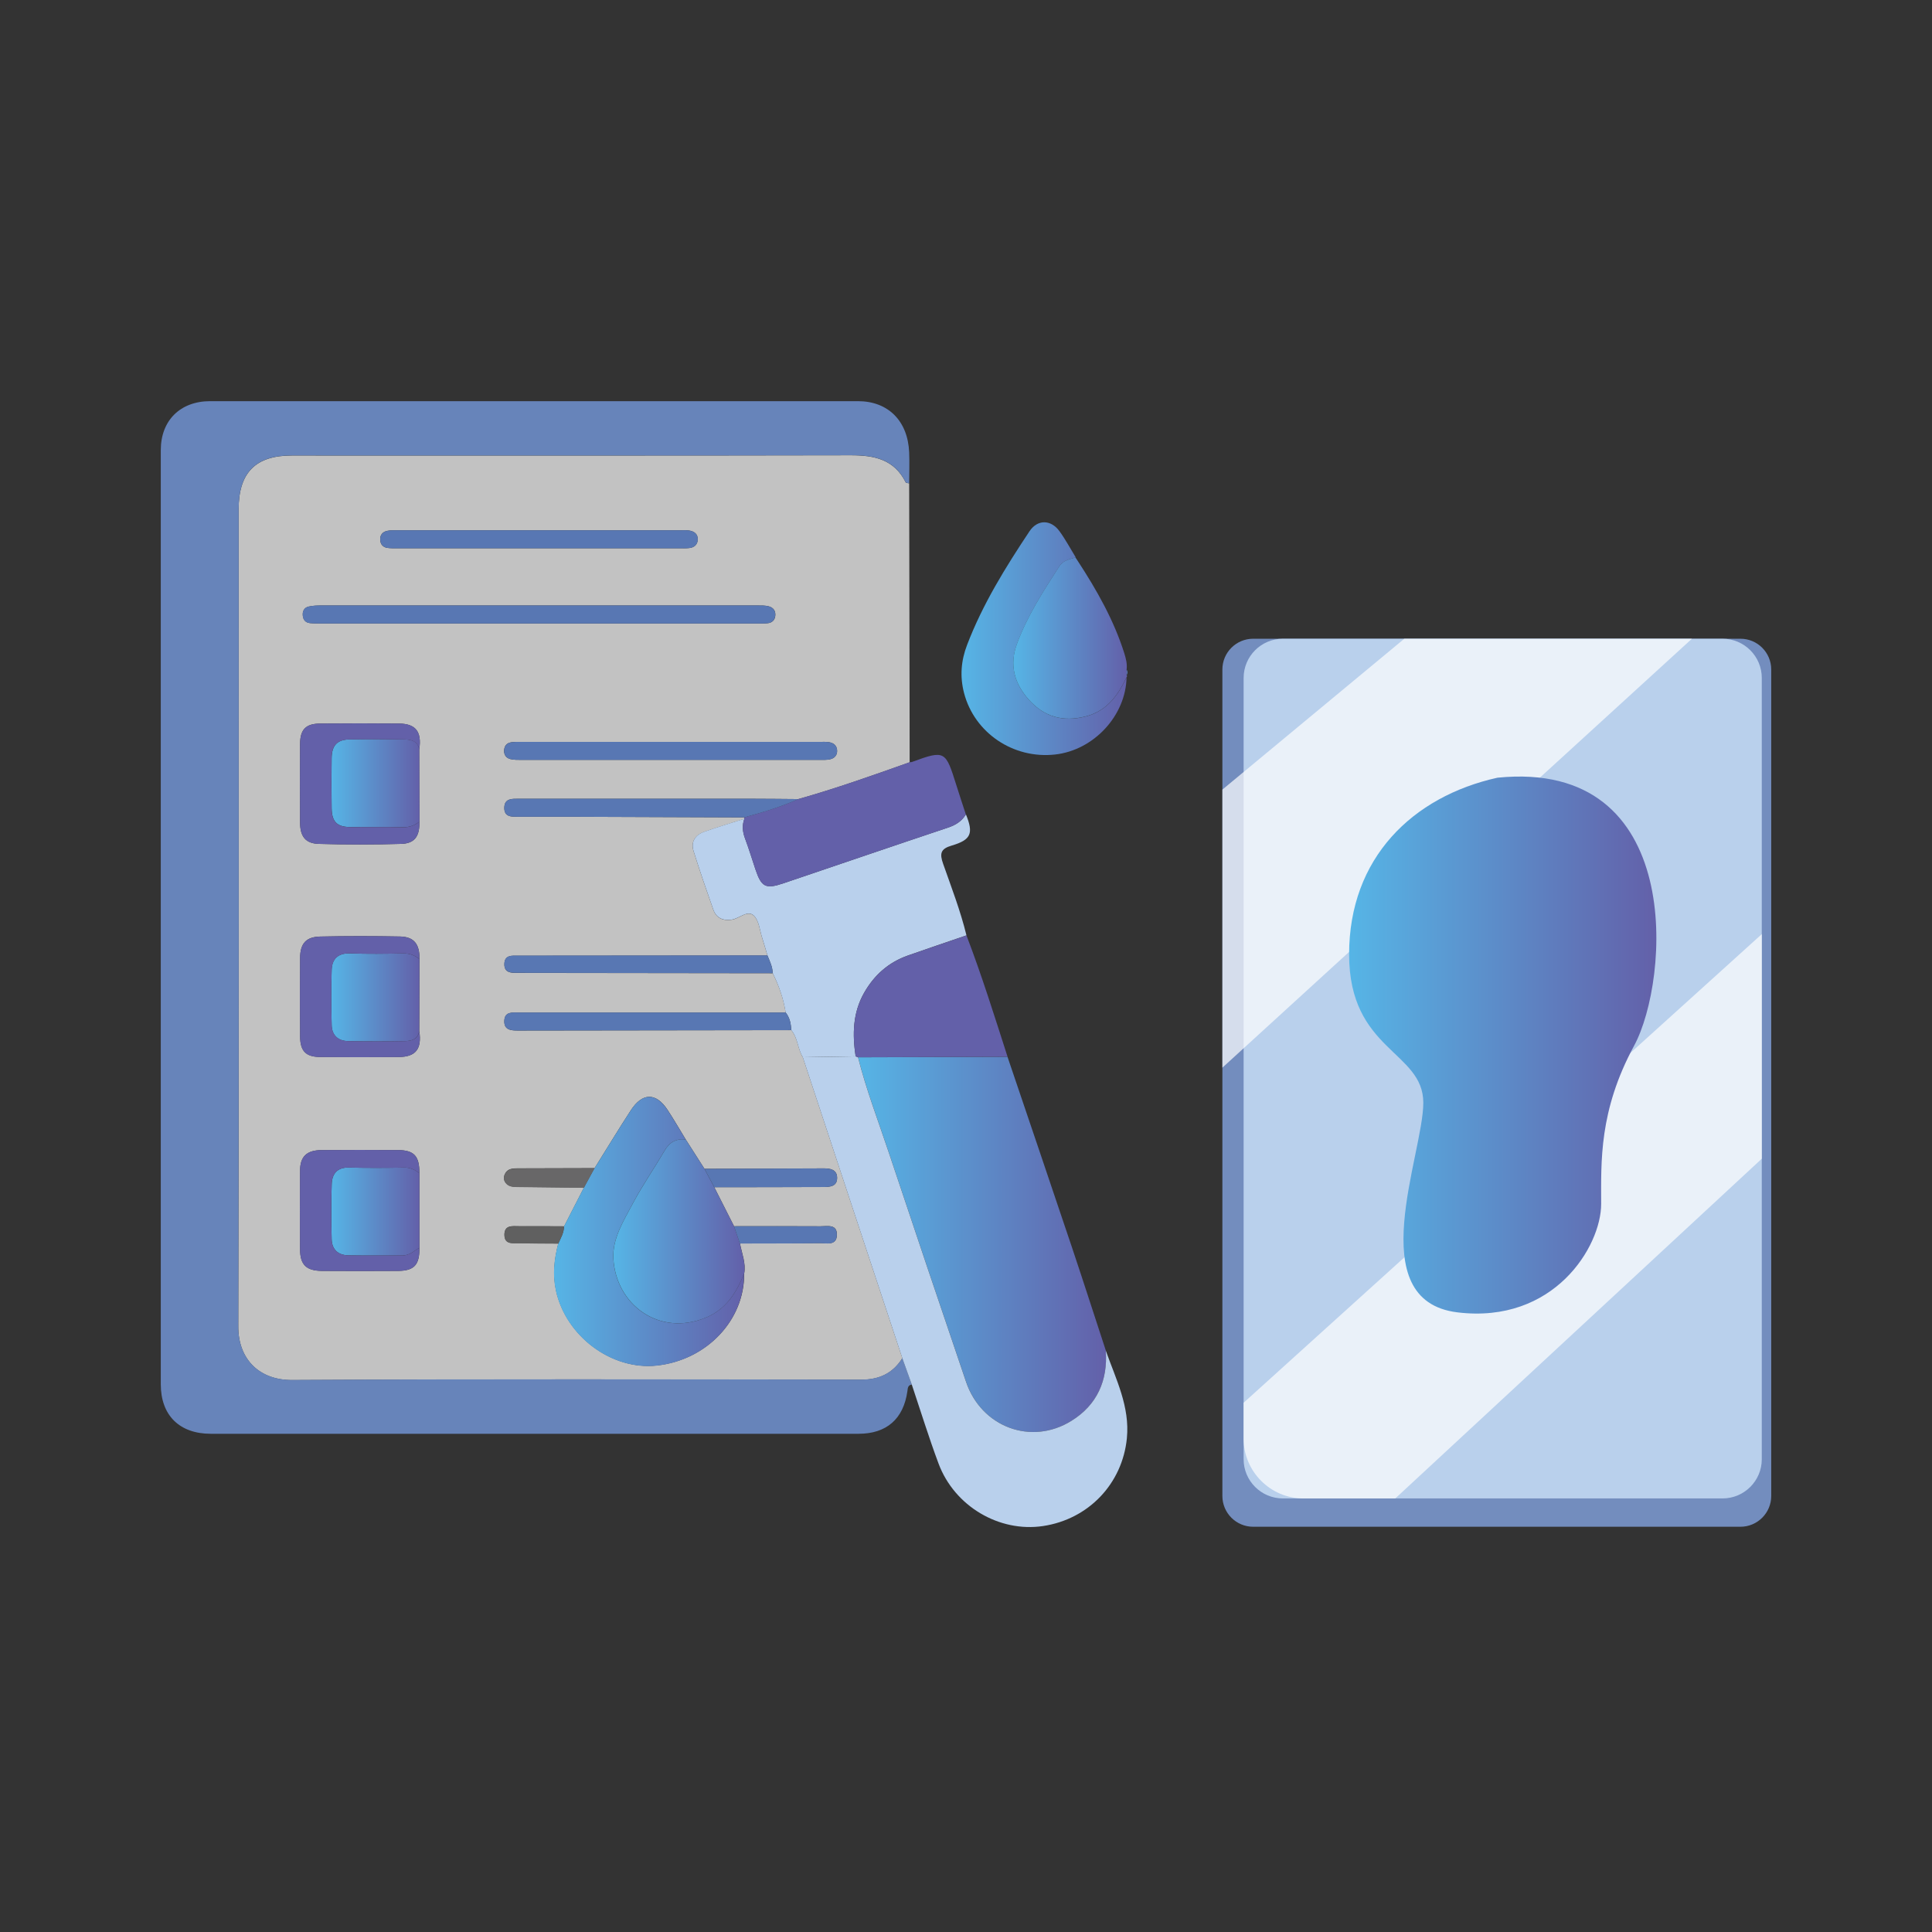
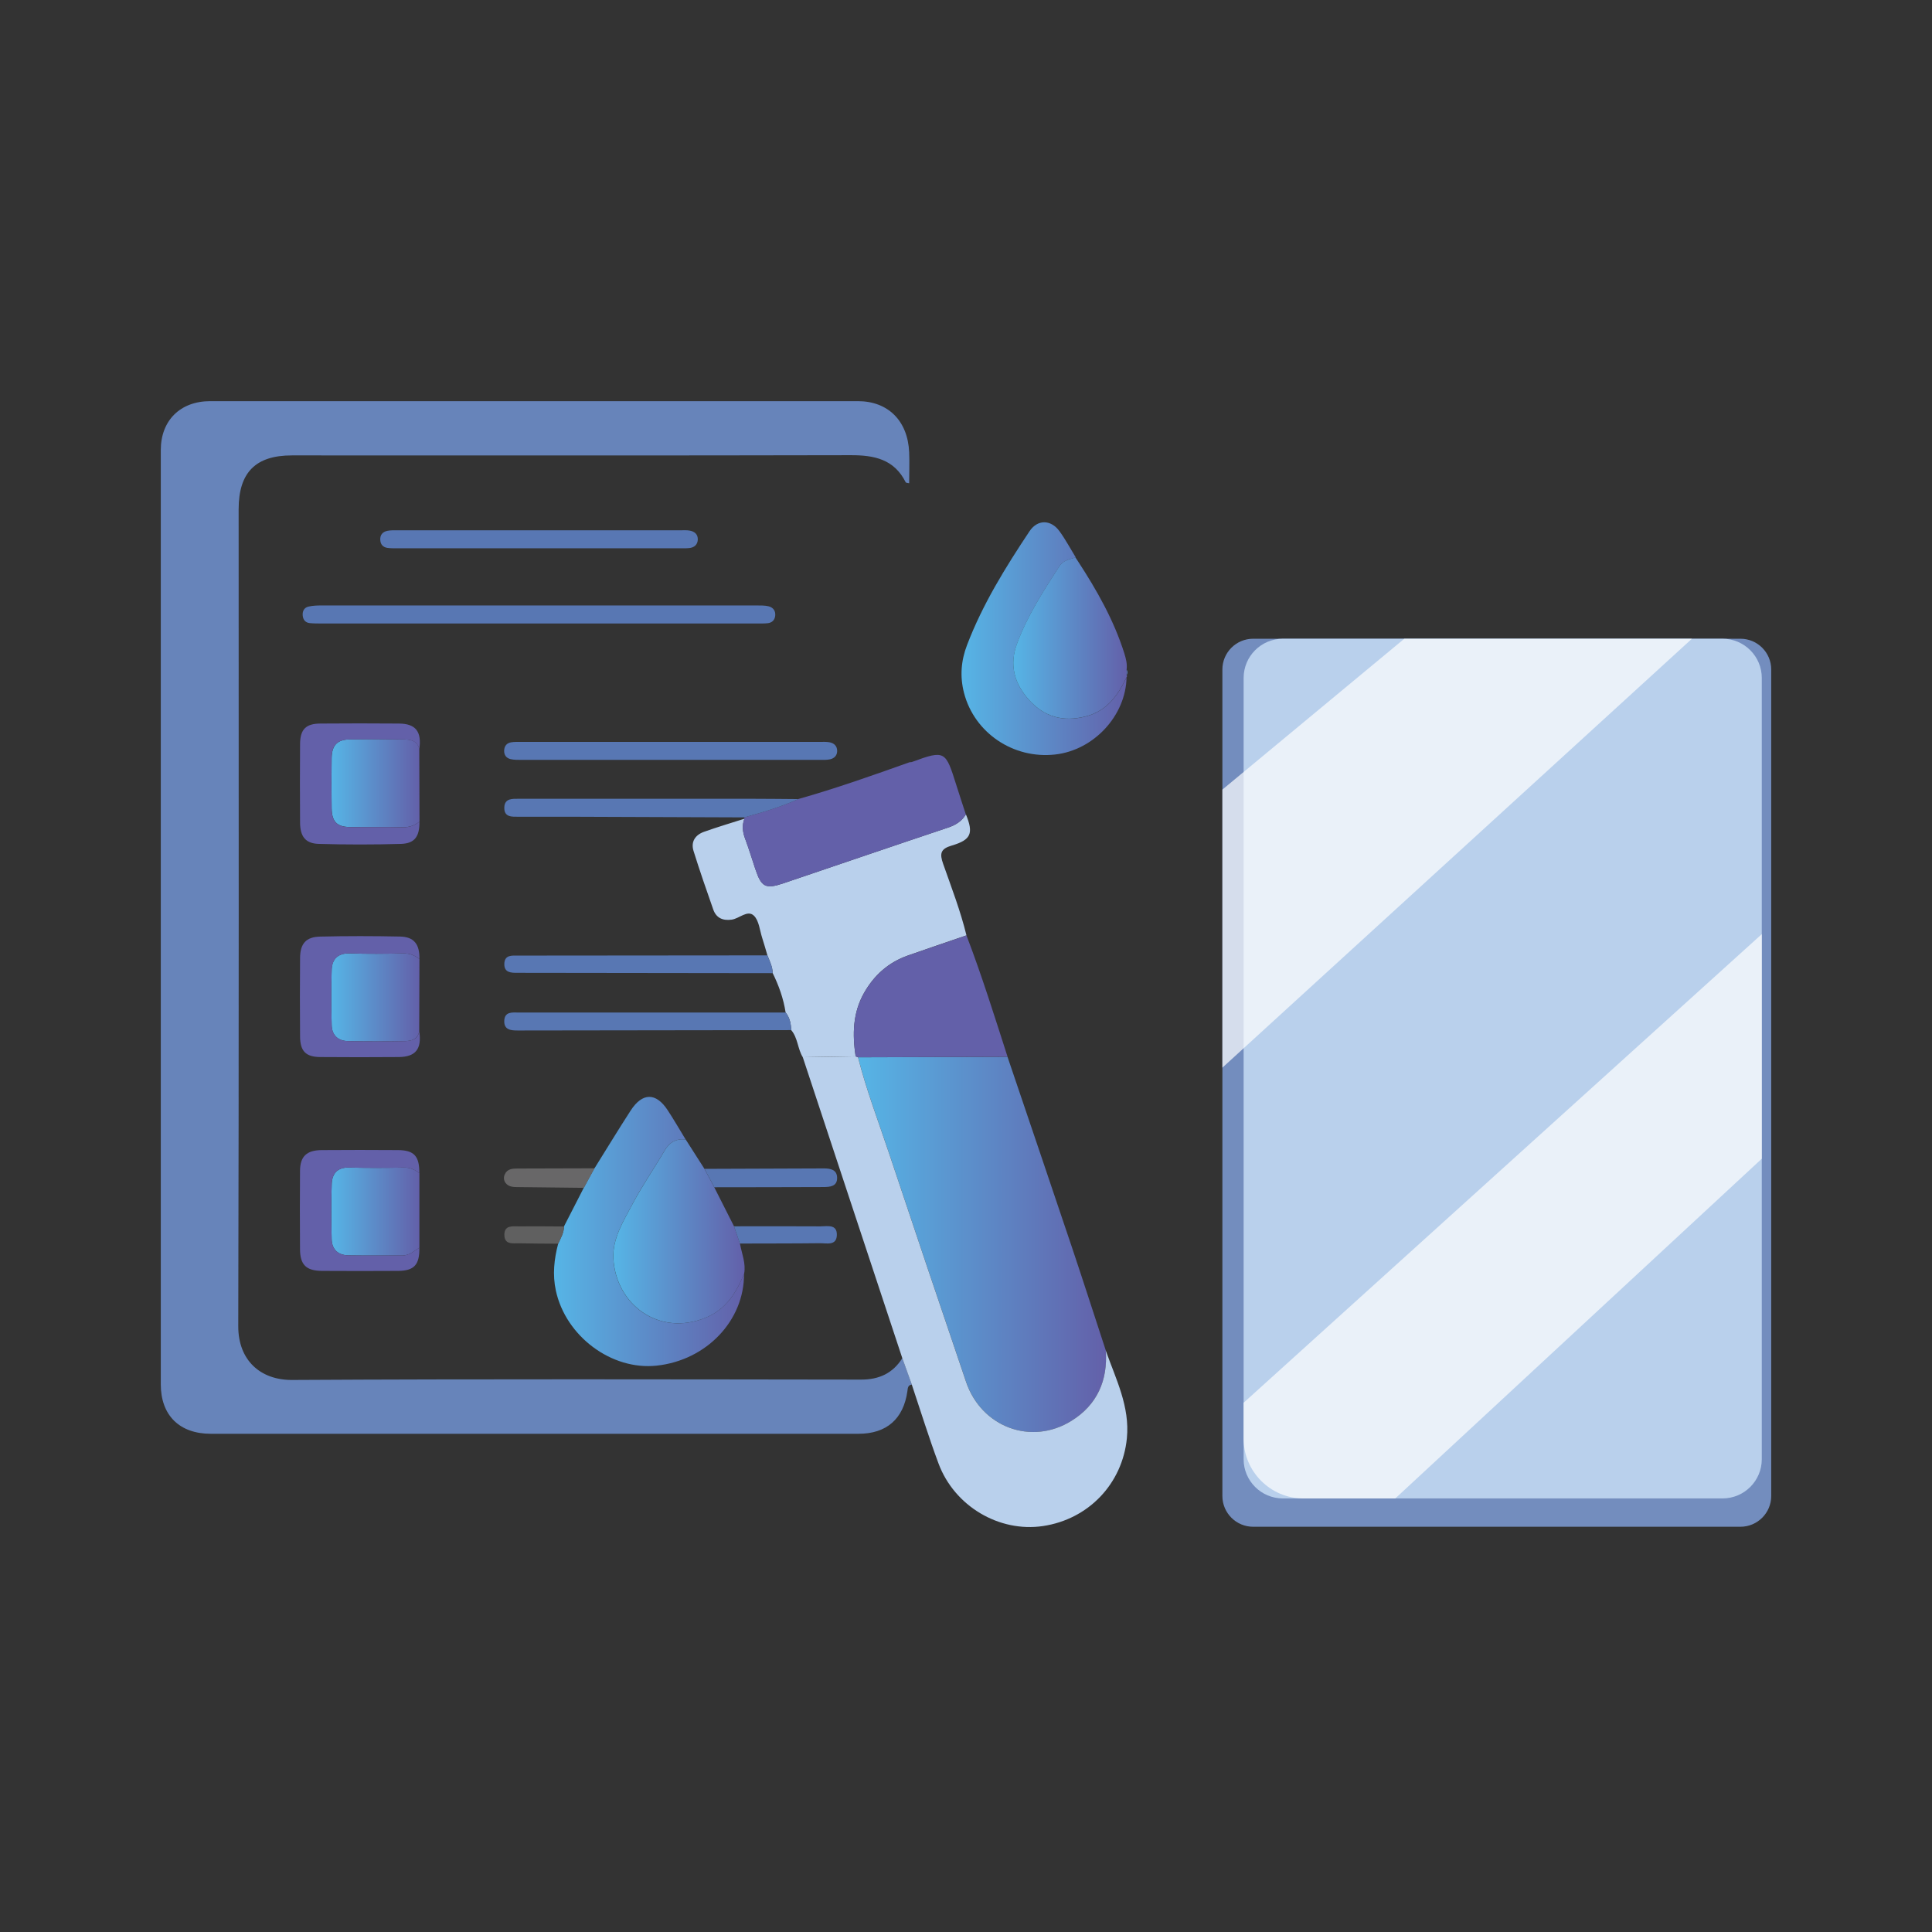
<svg xmlns="http://www.w3.org/2000/svg" width="512" height="512" viewBox="0 0 512 512" fill="none">
  <rect x="0" y="0" width="512" height="512" fill="#333333" stroke="none" />
  <g clip-path="url(#clip0_1709_338)">
-     <path opacity="0.7" d="M240.938 128.066C240.966 148.853 241.009 169.639 241.052 190.426C241.052 194.293 241.052 198.146 241.066 202.014C231.312 205.483 221.559 208.952 211.578 211.767C207.369 211.739 203.161 211.682 198.952 211.682C178.464 211.682 157.99 211.682 137.502 211.682C135.782 211.682 133.748 211.526 133.649 213.943C133.535 216.644 135.71 216.445 137.545 216.445C142.208 216.445 146.872 216.445 151.535 216.445C166.777 216.502 182.018 216.559 197.274 216.616C197.246 216.744 197.246 216.872 197.274 217C193.706 218.137 190.123 219.203 186.597 220.455C184.265 221.279 183.014 223.071 183.796 225.545C185.417 230.748 187.208 235.895 189.014 241.042C189.81 243.317 191.559 244.071 193.905 243.744C195.938 243.459 198.085 241.071 199.777 242.677C201.17 243.985 201.341 246.601 202.009 248.649C202.507 250.156 202.919 251.692 203.374 253.213C181.393 253.213 159.398 253.242 137.417 253.27C135.739 253.27 133.677 252.986 133.663 255.545C133.649 257.834 135.497 257.834 137.118 257.834C159.668 257.877 182.218 257.891 204.782 257.919C206.417 261.232 207.654 264.673 208.208 268.341C184.635 268.341 161.047 268.341 137.473 268.341C135.796 268.341 133.734 268.028 133.649 270.559C133.564 272.991 135.483 273.104 137.246 273.104C161.388 273.076 185.545 273.047 209.687 273.005C211.464 275.081 211.379 277.953 212.758 280.199C216.639 291.929 220.507 303.659 224.388 315.389C229.308 330.246 234.213 345.09 239.132 359.948C236.601 363.972 232.99 365.649 228.227 365.635C177.952 365.578 127.677 365.45 77.402 365.735C68.957 365.777 63.113 360.46 63.142 351.474C63.327 279.318 63.241 207.146 63.241 134.99C63.241 125.251 67.72 120.715 77.346 120.715C126.71 120.715 176.075 120.758 225.426 120.658C231.668 120.644 236.957 121.71 240.014 127.824C240.113 128.023 240.625 128.009 240.938 128.094V128.066ZM111.142 330.659C111.142 324.062 111.142 317.479 111.142 310.882C111.17 306.374 109.763 304.81 105.44 304.782C98.729 304.739 92.019 304.725 85.308 304.782C81.284 304.81 79.549 306.446 79.521 310.256C79.45 317.194 79.464 324.133 79.521 331.071C79.549 335.209 81.17 336.773 85.365 336.801C92.075 336.844 98.786 336.844 105.497 336.801C109.791 336.773 111.213 335.18 111.156 330.659H111.142ZM111.113 273.318C111.127 266.919 111.142 260.536 111.17 254.137C111.227 250.199 109.72 248.251 106.009 248.18C98.957 248.052 91.891 248.037 84.838 248.194C81.085 248.28 79.564 250.071 79.535 253.839C79.478 260.777 79.478 267.73 79.535 274.668C79.564 278.564 81.042 280.085 84.881 280.114C91.819 280.171 98.772 280.171 105.71 280.114C110.189 280.085 111.824 277.967 111.127 273.289L111.113 273.318ZM111.113 198.573C111.81 193.91 110.175 191.791 105.71 191.748C98.772 191.706 91.819 191.692 84.881 191.748C81.042 191.777 79.549 193.284 79.521 197.18C79.464 204.118 79.478 211.071 79.521 218.009C79.549 221.677 80.957 223.526 84.469 223.639C91.748 223.853 99.042 223.853 106.308 223.639C109.933 223.526 111.213 221.635 111.156 217.753C111.142 211.369 111.127 204.971 111.099 198.587L111.113 198.573ZM189.284 314.621C198.938 314.607 208.578 314.607 218.232 314.564C219.981 314.564 221.928 314.422 221.843 312.019C221.772 309.957 220.052 309.63 218.36 309.63C207.81 309.659 197.246 309.701 186.696 309.744C185.033 307.142 183.369 304.555 181.72 301.953C180.127 299.351 178.606 296.692 176.928 294.147C173.843 289.469 170.246 289.498 167.146 294.275C163.876 299.322 160.763 304.455 157.578 309.559C150.782 309.573 144 309.588 137.203 309.616C135.824 309.616 134.417 309.687 133.763 311.209C133.436 311.962 133.492 312.815 134.018 313.469C134.886 314.578 136.208 314.521 137.445 314.536C143.218 314.621 148.99 314.678 154.748 314.735C153 318.147 151.251 321.559 149.502 324.972C145.521 324.972 141.526 324.915 137.545 324.943C135.895 324.943 133.734 324.559 133.691 327.104C133.649 329.919 135.981 329.393 137.715 329.436C141.127 329.521 144.554 329.507 147.966 329.536C146.886 333.645 146.431 337.739 147.355 342.005C149.971 354.062 162.071 363.147 174.042 361.867C187.265 360.446 197.331 349.867 197.218 337.498C197.729 334.711 196.578 332.166 196.109 329.521C203.175 329.507 210.227 329.521 217.279 329.436C219.056 329.408 221.715 330.19 221.786 327.275C221.872 324.303 219.227 324.986 217.421 324.972C209.786 324.915 202.165 324.957 194.53 324.957C192.782 321.502 191.033 318.047 189.284 314.592V314.621ZM142.606 165.232C161.857 165.232 181.109 165.232 200.36 165.232C201.383 165.232 202.421 165.26 203.431 165.161C204.568 165.047 205.322 164.393 205.464 163.213C205.62 161.876 204.909 160.981 203.687 160.668C202.706 160.426 201.654 160.455 200.644 160.455C162.142 160.455 123.639 160.455 85.151 160.455C84.028 160.455 82.862 160.497 81.781 160.753C80.658 161.009 80.146 161.905 80.246 163.085C80.346 164.265 80.971 165.004 82.151 165.132C83.161 165.232 84.199 165.232 85.222 165.232C104.36 165.232 123.497 165.232 142.635 165.232H142.606ZM178.137 196.611C164.8 196.611 151.478 196.611 138.142 196.611C137.232 196.611 136.308 196.568 135.412 196.725C134.274 196.924 133.649 197.677 133.592 198.872C133.535 200.08 134.175 200.891 135.241 201.161C136.222 201.402 137.274 201.374 138.298 201.374C164.616 201.374 190.947 201.374 217.265 201.374C218.175 201.374 219.113 201.416 219.981 201.217C221.047 200.976 221.829 200.251 221.843 199.071C221.872 197.734 221.061 196.938 219.824 196.71C218.943 196.54 218.004 196.611 217.094 196.611C204.099 196.611 191.118 196.611 178.123 196.611H178.137ZM142.663 145.298C155.09 145.298 167.516 145.298 179.928 145.298C180.838 145.298 181.763 145.341 182.658 145.241C183.924 145.099 184.819 144.388 184.905 143.08C185.004 141.559 184.009 140.805 182.63 140.592C181.848 140.464 181.037 140.535 180.241 140.535C155.274 140.535 130.322 140.535 105.355 140.535C104.445 140.535 103.521 140.492 102.639 140.677C101.388 140.933 100.663 141.758 100.763 143.123C100.848 144.317 101.53 145.028 102.654 145.199C103.549 145.327 104.473 145.298 105.383 145.298C117.81 145.298 130.236 145.298 142.649 145.298H142.663Z" fill="white" />
    <path d="M240.938 128.066C240.626 127.981 240.114 127.995 240.014 127.796C236.957 121.682 231.668 120.616 225.426 120.63C176.062 120.744 126.697 120.687 77.346 120.687C67.72 120.687 63.242 125.223 63.242 134.962C63.242 207.118 63.327 279.289 63.142 351.446C63.114 360.431 68.957 365.749 77.403 365.706C127.678 365.422 177.953 365.55 228.227 365.607C232.99 365.607 236.602 363.929 239.133 359.92C239.972 362.251 240.81 364.583 241.649 366.929C240.569 367.057 240.583 367.882 240.469 368.692C239.431 376.029 234.953 379.967 227.517 379.967C170.303 379.981 113.076 379.981 55.862 379.967C47.559 379.967 42.611 375.076 42.611 366.858C42.611 284.337 42.611 201.815 42.611 119.279C42.611 111.417 47.787 106.312 55.706 106.312C112.919 106.312 170.147 106.312 227.36 106.312C235.351 106.312 240.583 111.531 240.938 119.862C241.052 122.592 240.938 125.336 240.938 128.066Z" fill="#6784BA" />
    <path d="M267 280.07C272.715 296.961 278.473 313.852 284.146 330.758C287.175 339.8 290.09 348.871 293.061 357.928C293.616 365.89 290.701 372.345 283.976 376.525C273.27 383.179 260.09 378.189 256.023 366.189C249.156 345.957 242.317 325.724 235.563 305.464C232.763 297.075 229.578 288.8 227.402 280.198C240.611 280.156 253.805 280.113 267.014 280.07H267Z" fill="url(#paint0_linear_1709_338)" />
    <path d="M227.389 280.199C229.564 288.801 232.749 297.076 235.55 305.465C242.303 325.725 249.142 345.958 256.01 366.19C260.076 378.19 273.27 383.18 283.962 376.526C290.701 372.346 293.616 365.891 293.047 357.929C295.72 365.479 299.46 372.759 298.635 381.147C297.441 393.218 288.455 402.631 276.384 404.422C264.796 406.142 252.953 399.176 248.73 387.872C246.156 380.977 243.981 373.924 241.635 366.929C240.796 364.597 239.957 362.266 239.119 359.92C234.199 345.062 229.294 330.218 224.374 315.36C220.493 303.631 216.626 291.901 212.744 280.171C217.408 280.1 222.071 280.014 226.749 279.943C226.962 280.029 227.175 280.114 227.403 280.185L227.389 280.199Z" fill="#B9D0EC" />
    <path d="M226.748 279.943C222.085 280.014 217.421 280.1 212.744 280.171C211.364 277.924 211.45 275.052 209.673 272.976C209.63 271.27 209.289 269.664 208.194 268.299C207.625 264.63 206.402 261.19 204.767 257.877C204.739 256.185 203.985 254.706 203.374 253.185C202.919 251.664 202.507 250.128 202.009 248.621C201.341 246.574 201.156 243.958 199.777 242.65C198.085 241.057 195.938 243.432 193.905 243.716C191.573 244.043 189.81 243.29 189.014 241.015C187.208 235.868 185.417 230.721 183.796 225.517C183.028 223.043 184.265 221.252 186.597 220.427C190.123 219.176 193.706 218.109 197.274 216.972C196.62 218.749 196.791 220.455 197.459 222.233C198.454 224.891 199.279 227.607 200.175 230.294C201.782 235.1 202.876 235.683 207.668 234.062C222.184 229.157 236.673 224.181 251.203 219.332C253.265 218.65 254.872 217.64 255.981 215.82C258.028 220.839 257.388 222.56 252.213 224.081C249.241 224.948 248.985 226.214 249.938 228.915C252.142 235.185 254.545 241.399 256.123 247.882C250.962 249.645 245.8 251.393 240.654 253.199C235.507 255.005 231.696 258.36 228.995 263.109C225.966 268.441 225.881 274.114 226.748 279.929V279.943Z" fill="#B9D0EC" />
    <path d="M255.967 215.833C254.858 217.653 253.251 218.663 251.19 219.345C236.659 224.194 222.171 229.17 207.654 234.075C202.863 235.696 201.768 235.127 200.161 230.307C199.266 227.62 198.441 224.89 197.446 222.246C196.778 220.469 196.607 218.762 197.261 216.985C197.232 216.857 197.247 216.729 197.261 216.601C202.123 215.265 206.943 213.829 211.564 211.753C221.531 208.938 231.299 205.469 241.052 201.999C241.28 201.971 241.522 201.999 241.721 201.914C250.493 198.687 250.593 199.028 253.436 208.056C254.247 210.658 255.114 213.232 255.953 215.819L255.967 215.833Z" fill="#6360A9" />
    <path d="M298.55 179.479C298.379 189.631 289.877 198.816 279.611 199.953C268.507 201.19 258.227 194.195 255.483 183.659C254.346 179.294 254.687 175.072 256.279 170.934C260.403 160.128 266.46 150.361 272.829 140.792C274.962 137.593 278.502 137.65 280.777 140.778C282.37 142.967 283.663 145.399 285.085 147.716C283.493 148.242 281.801 148.441 280.734 150.091C276.483 156.673 272.232 163.256 269.502 170.664C267.455 176.209 268.806 181.128 272.644 185.422C276.739 190 281.73 191.408 287.715 189.873C293.36 188.422 296.246 184.313 298.564 179.493L298.55 179.479Z" fill="url(#paint1_linear_1709_338)" />
    <path d="M226.749 279.942C225.881 274.127 225.967 268.454 228.995 263.122C231.682 258.373 235.507 255.018 240.654 253.212C245.801 251.407 250.962 249.672 256.123 247.895C260.175 258.473 263.545 269.279 267.014 280.056C253.805 280.099 240.611 280.141 227.403 280.184C227.189 280.099 226.976 280.013 226.749 279.942Z" fill="#6360A9" />
    <path d="M298.549 179.478C296.246 184.298 293.346 188.421 287.701 189.857C281.715 191.393 276.711 189.985 272.63 185.407C268.791 181.099 267.44 176.18 269.488 170.649C272.218 163.241 276.469 156.659 280.72 150.076C281.786 148.426 283.478 148.241 285.071 147.701L285.028 147.772C285.227 148.071 285.426 148.369 285.625 148.668C290.644 156.36 295.166 164.308 297.952 173.123C298.393 174.545 298.763 175.952 298.564 177.459C298.564 177.943 298.564 178.426 298.564 178.91C298.72 179.095 298.72 179.279 298.549 179.464V179.478Z" fill="url(#paint2_linear_1709_338)" />
    <path d="M298.564 178.937C298.564 178.453 298.564 177.97 298.564 177.486C298.934 177.97 298.877 178.453 298.564 178.937Z" fill="#5877B3" />
    <path d="M157.564 309.588C160.749 304.498 163.863 299.351 167.133 294.304C170.232 289.513 173.83 289.484 176.915 294.176C178.593 296.721 180.114 299.38 181.706 301.982C179.161 301.697 177.413 302.707 176.105 304.939C173.36 309.631 170.247 314.11 167.702 318.915C165.27 323.494 162.256 328.228 162.541 333.503C163.18 345.617 174.512 354.318 187.01 349.2C192.398 346.996 195.142 342.603 197.176 337.541C197.289 349.925 187.237 360.503 174 361.911C162.029 363.19 149.929 354.105 147.313 342.048C146.389 337.783 146.844 333.688 147.924 329.579C148.593 328.115 149.446 326.707 149.46 325.015C151.209 321.603 152.958 318.19 154.706 314.778C155.645 313.043 156.597 311.309 157.536 309.574L157.564 309.588Z" fill="url(#paint3_linear_1709_338)" />
    <path d="M197.19 337.54C195.143 342.601 192.413 346.995 187.024 349.199C174.541 354.303 163.209 345.601 162.555 333.502C162.27 328.227 165.285 323.492 167.716 318.914C170.261 314.123 173.375 309.63 176.119 304.938C177.427 302.706 179.176 301.696 181.721 301.981C183.384 304.582 185.048 307.17 186.697 309.772C187.564 311.393 188.417 313.014 189.285 314.635C191.034 318.09 192.782 321.545 194.531 325C195.057 326.521 195.569 328.042 196.095 329.564C196.564 332.208 197.716 334.753 197.204 337.54H197.19Z" fill="url(#paint4_linear_1709_338)" />
    <path d="M142.607 165.233C123.469 165.233 104.332 165.233 85.194 165.233C84.171 165.233 83.147 165.233 82.123 165.133C80.943 165.019 80.317 164.266 80.218 163.086C80.118 161.906 80.644 161.01 81.754 160.754C82.848 160.498 84 160.455 85.123 160.455C123.626 160.455 162.128 160.455 200.616 160.455C201.64 160.455 202.692 160.441 203.659 160.669C204.881 160.967 205.592 161.863 205.436 163.214C205.294 164.394 204.54 165.048 203.403 165.161C202.379 165.261 201.355 165.233 200.332 165.233C181.081 165.233 161.829 165.233 142.578 165.233H142.607Z" fill="#5877B3" />
    <path d="M111.114 198.573C111.128 204.957 111.143 211.355 111.171 217.739C109.891 218.748 108.512 219.26 106.792 219.217C102.128 219.104 97.465 219.203 92.816 219.175C89.332 219.146 87.953 217.81 87.896 214.184C87.825 209.748 87.825 205.312 87.896 200.876C87.953 197.506 89.375 196.014 92.631 195.943C97.408 195.843 102.185 195.886 106.948 195.943C108.811 195.971 110.631 196.255 111.128 198.558L111.114 198.573Z" fill="url(#paint5_linear_1709_338)" />
    <path d="M111.156 254.137C111.142 260.521 111.128 266.919 111.1 273.303C110.716 275.464 108.995 275.876 107.275 275.905C102.27 276.004 97.265 275.99 92.261 275.905C89.573 275.862 87.953 274.341 87.896 271.668C87.768 266.777 87.725 261.886 87.896 257.009C87.995 254.108 89.588 252.544 92.787 252.658C97.45 252.815 102.114 252.772 106.763 252.658C108.483 252.615 109.848 253.142 111.142 254.137H111.156Z" fill="url(#paint6_linear_1709_338)" />
    <path d="M111.142 310.881C111.142 317.478 111.142 324.061 111.142 330.658C109.72 331.554 108.455 332.734 106.578 332.719C101.801 332.677 97.038 332.762 92.261 332.677C89.588 332.62 87.967 331.099 87.896 328.426C87.782 323.549 87.739 318.644 87.91 313.767C88.009 311.108 89.332 309.345 92.445 309.416C97.322 309.53 102.213 309.516 107.104 309.416C108.725 309.373 109.934 310.013 111.142 310.881Z" fill="url(#paint7_linear_1709_338)" />
    <path d="M111.156 254.137C109.862 253.142 108.497 252.616 106.777 252.659C102.114 252.772 97.45 252.815 92.801 252.659C89.616 252.545 88.023 254.109 87.91 257.009C87.739 261.886 87.768 266.791 87.91 271.668C87.981 274.341 89.602 275.862 92.275 275.905C97.279 275.99 102.284 275.99 107.289 275.905C109.009 275.877 110.73 275.464 111.114 273.303C111.81 277.967 110.175 280.085 105.697 280.128C98.758 280.185 91.805 280.185 84.867 280.128C81.043 280.099 79.55 278.578 79.521 274.682C79.464 267.744 79.464 260.791 79.521 253.853C79.55 250.085 81.085 248.294 84.825 248.208C91.877 248.038 98.943 248.052 105.995 248.194C109.72 248.265 111.227 250.213 111.156 254.151V254.137Z" fill="#6360A9" />
    <path d="M111.113 198.572C110.616 196.269 108.796 195.985 106.933 195.956C102.156 195.899 97.379 195.871 92.616 195.956C89.36 196.013 87.938 197.52 87.881 200.89C87.81 205.326 87.81 209.762 87.881 214.198C87.938 217.809 89.317 219.16 92.8 219.188C97.464 219.217 102.128 219.117 106.777 219.231C108.497 219.274 109.862 218.762 111.156 217.752C111.213 221.634 109.919 223.525 106.308 223.639C99.028 223.852 91.748 223.852 84.469 223.639C80.957 223.539 79.549 221.691 79.521 218.008C79.478 211.07 79.464 204.117 79.521 197.179C79.549 193.298 81.042 191.776 84.881 191.748C91.82 191.691 98.772 191.691 105.71 191.748C110.189 191.776 111.81 193.895 111.113 198.572Z" fill="#6360A9" />
    <path d="M111.142 310.881C109.934 310.014 108.725 309.388 107.104 309.417C102.228 309.53 97.337 309.545 92.446 309.417C89.346 309.346 88.01 311.094 87.91 313.767C87.725 318.644 87.768 323.535 87.896 328.426C87.967 331.099 89.588 332.621 92.261 332.677C97.038 332.763 101.801 332.677 106.578 332.72C108.455 332.734 109.706 331.54 111.142 330.658C111.199 335.18 109.777 336.772 105.484 336.801C98.773 336.843 92.062 336.843 85.351 336.801C81.156 336.772 79.536 335.208 79.507 331.071C79.465 324.132 79.45 317.194 79.507 310.256C79.536 306.445 81.284 304.81 85.294 304.782C92.005 304.725 98.716 304.739 105.427 304.782C109.749 304.81 111.157 306.374 111.128 310.881H111.142Z" fill="#6360A9" />
    <path d="M178.138 196.612C191.133 196.612 204.114 196.612 217.109 196.612C218.019 196.612 218.958 196.541 219.839 196.712C221.076 196.939 221.887 197.75 221.858 199.072C221.83 200.252 221.062 200.977 219.996 201.219C219.128 201.418 218.19 201.375 217.28 201.375C190.963 201.375 164.631 201.375 138.313 201.375C137.29 201.375 136.237 201.404 135.256 201.162C134.176 200.892 133.55 200.082 133.607 198.873C133.664 197.693 134.29 196.925 135.427 196.726C136.309 196.57 137.247 196.612 138.157 196.612C151.493 196.612 164.816 196.612 178.152 196.612H178.138Z" fill="#5877B3" />
    <path d="M142.664 145.297C130.237 145.297 117.811 145.297 105.398 145.297C104.489 145.297 103.564 145.325 102.669 145.197C101.531 145.027 100.849 144.316 100.778 143.121C100.678 141.756 101.403 140.932 102.654 140.676C103.536 140.491 104.46 140.534 105.37 140.534C130.337 140.534 155.289 140.534 180.256 140.534C181.053 140.534 181.863 140.477 182.645 140.591C184.024 140.804 185.005 141.557 184.92 143.079C184.834 144.387 183.939 145.112 182.673 145.24C181.778 145.339 180.853 145.297 179.943 145.297C167.517 145.297 155.09 145.297 142.678 145.297H142.664Z" fill="#5877B3" />
    <path d="M208.194 268.312C209.289 269.677 209.63 271.284 209.673 272.99C185.53 273.033 161.374 273.061 137.232 273.09C135.469 273.09 133.549 272.976 133.635 270.545C133.72 268.014 135.782 268.327 137.459 268.327C161.033 268.327 184.62 268.327 208.194 268.327V268.312Z" fill="#5877B3" />
    <path d="M211.578 211.767C206.971 213.843 202.137 215.279 197.274 216.615C182.033 216.558 166.791 216.502 151.535 216.445C146.872 216.43 142.208 216.445 137.545 216.445C135.71 216.445 133.535 216.644 133.649 213.942C133.748 211.525 135.782 211.696 137.502 211.682C157.99 211.682 178.464 211.682 198.952 211.682C203.161 211.682 207.369 211.739 211.578 211.767Z" fill="#5877B3" />
    <path d="M203.375 253.2C203.986 254.721 204.754 256.2 204.768 257.892C182.218 257.863 159.668 257.849 137.104 257.806C135.498 257.806 133.635 257.805 133.649 255.516C133.664 252.957 135.725 253.242 137.403 253.242C159.384 253.214 181.379 253.2 203.36 253.186L203.375 253.2Z" fill="#5877B3" />
    <path d="M189.284 314.619C188.417 312.998 187.564 311.379 186.696 309.758C197.246 309.715 207.81 309.671 218.36 309.643C220.052 309.643 221.772 309.955 221.843 312.031C221.929 314.434 219.981 314.563 218.232 314.578C208.578 314.62 198.938 314.62 189.284 314.635V314.619Z" fill="#5877B3" />
    <path d="M157.564 309.586C156.625 311.321 155.673 313.055 154.734 314.79C148.962 314.719 143.189 314.662 137.431 314.591C136.194 314.576 134.872 314.633 134.004 313.524C133.492 312.87 133.421 312.017 133.748 311.264C134.402 309.742 135.81 309.671 137.189 309.671C143.985 309.643 150.767 309.629 157.564 309.614V309.586Z" fill="#686768" />
    <path d="M196.081 329.55C195.555 328.028 195.043 326.507 194.517 324.986C202.152 324.986 209.773 324.943 217.408 325C219.213 325 221.858 324.332 221.773 327.303C221.687 330.218 219.043 329.436 217.265 329.464C210.213 329.55 203.147 329.521 196.095 329.55H196.081Z" fill="#5877B3" />
    <path d="M149.474 325.028C149.46 326.72 148.621 328.127 147.939 329.592C144.526 329.563 141.1 329.577 137.687 329.492C135.953 329.449 133.621 329.975 133.664 327.16C133.706 324.615 135.867 325.013 137.517 324.999C141.498 324.971 145.493 324.999 149.474 325.028Z" fill="#606060" />
    <path d="M461.232 169.27H332.104C327.597 169.27 323.943 172.923 323.943 177.431V396.445C323.943 400.952 327.597 404.606 332.104 404.606H461.232C465.74 404.606 469.394 400.952 469.394 396.445V177.431C469.394 172.923 465.74 169.27 461.232 169.27Z" fill="#738DBE" />
    <path d="M339.967 169.27H456.497C462.241 169.27 466.891 173.933 466.891 179.663V386.706C466.891 392.45 462.227 397.099 456.497 397.099H339.967C334.223 397.099 329.573 392.435 329.573 386.706V179.663C329.573 173.919 334.237 169.27 339.967 169.27Z" fill="#B9D0EC" />
    <path opacity="0.7" d="M323.943 209.251V282.943L448.379 169.27H372.157L323.943 209.251Z" fill="white" />
    <path opacity="0.7" d="M369.754 397.114L466.891 307.072V247.555L329.56 371.75V381.19C329.56 389.977 336.683 397.114 345.484 397.114H369.754Z" fill="white" />
-     <path d="M396.853 206.095C374.375 211.086 357.526 227.323 357.526 252.916C357.526 278.508 377.19 278.507 377.19 292.241C377.19 305.976 360.654 344.677 386.247 347.791C411.839 350.905 424.323 330.317 424.323 319.071C424.323 307.824 423.697 294.418 433.067 277.1C442.436 259.769 446.801 201.104 396.868 206.095H396.853Z" fill="url(#paint8_linear_1709_338)" />
  </g>
  <defs>
    <linearGradient id="paint0_linear_1709_338" x1="227.388" y1="329.776" x2="293.132" y2="329.776" gradientUnits="userSpaceOnUse">
      <stop stop-color="#56B5E6" />
      <stop offset="1" stop-color="#6360A9" />
    </linearGradient>
    <linearGradient id="paint1_linear_1709_338" x1="254.815" y1="169.271" x2="298.55" y2="169.271" gradientUnits="userSpaceOnUse">
      <stop stop-color="#56B5E6" />
      <stop offset="1" stop-color="#6360A9" />
    </linearGradient>
    <linearGradient id="paint2_linear_1709_338" x1="268.535" y1="169.085" x2="298.692" y2="169.085" gradientUnits="userSpaceOnUse">
      <stop stop-color="#56B5E6" />
      <stop offset="1" stop-color="#6360A9" />
    </linearGradient>
    <linearGradient id="paint3_linear_1709_338" x1="146.83" y1="326.366" x2="197.19" y2="326.366" gradientUnits="userSpaceOnUse">
      <stop stop-color="#56B5E6" />
      <stop offset="1" stop-color="#6360A9" />
    </linearGradient>
    <linearGradient id="paint4_linear_1709_338" x1="162.526" y1="326.308" x2="197.318" y2="326.308" gradientUnits="userSpaceOnUse">
      <stop stop-color="#56B5E6" />
      <stop offset="1" stop-color="#6360A9" />
    </linearGradient>
    <linearGradient id="paint5_linear_1709_338" x1="87.811" y1="207.559" x2="111.157" y2="207.559" gradientUnits="userSpaceOnUse">
      <stop stop-color="#56B5E6" />
      <stop offset="1" stop-color="#6360A9" />
    </linearGradient>
    <linearGradient id="paint6_linear_1709_338" x1="87.796" y1="264.317" x2="111.156" y2="264.317" gradientUnits="userSpaceOnUse">
      <stop stop-color="#56B5E6" />
      <stop offset="1" stop-color="#6360A9" />
    </linearGradient>
    <linearGradient id="paint7_linear_1709_338" x1="87.796" y1="321.075" x2="111.142" y2="321.075" gradientUnits="userSpaceOnUse">
      <stop stop-color="#56B5E6" />
      <stop offset="1" stop-color="#6360A9" />
    </linearGradient>
    <linearGradient id="paint8_linear_1709_338" x1="357.526" y1="276.958" x2="438.939" y2="276.958" gradientUnits="userSpaceOnUse">
      <stop stop-color="#56B5E6" />
      <stop offset="1" stop-color="#6360A9" />
    </linearGradient>
    <clipPath id="clip0_1709_338">
      <rect width="427.962" height="300" fill="white" transform="translate(42 106)" />
    </clipPath>
  </defs>
</svg>